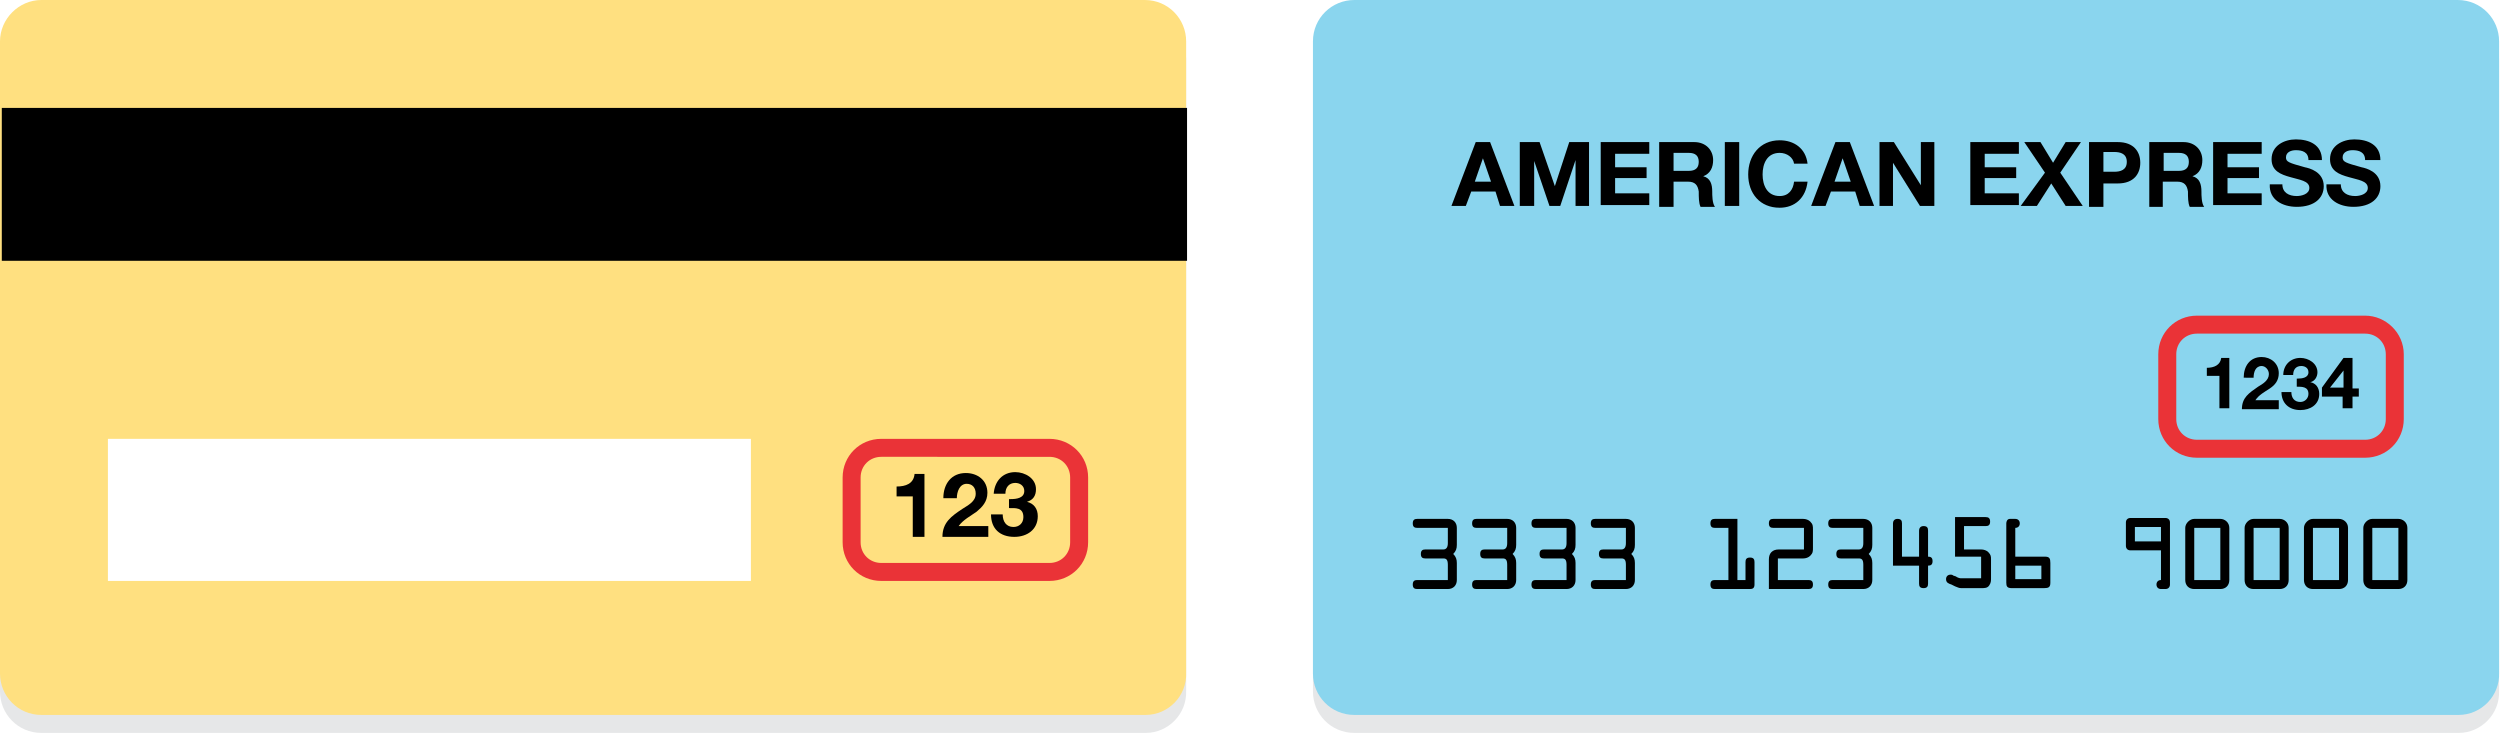
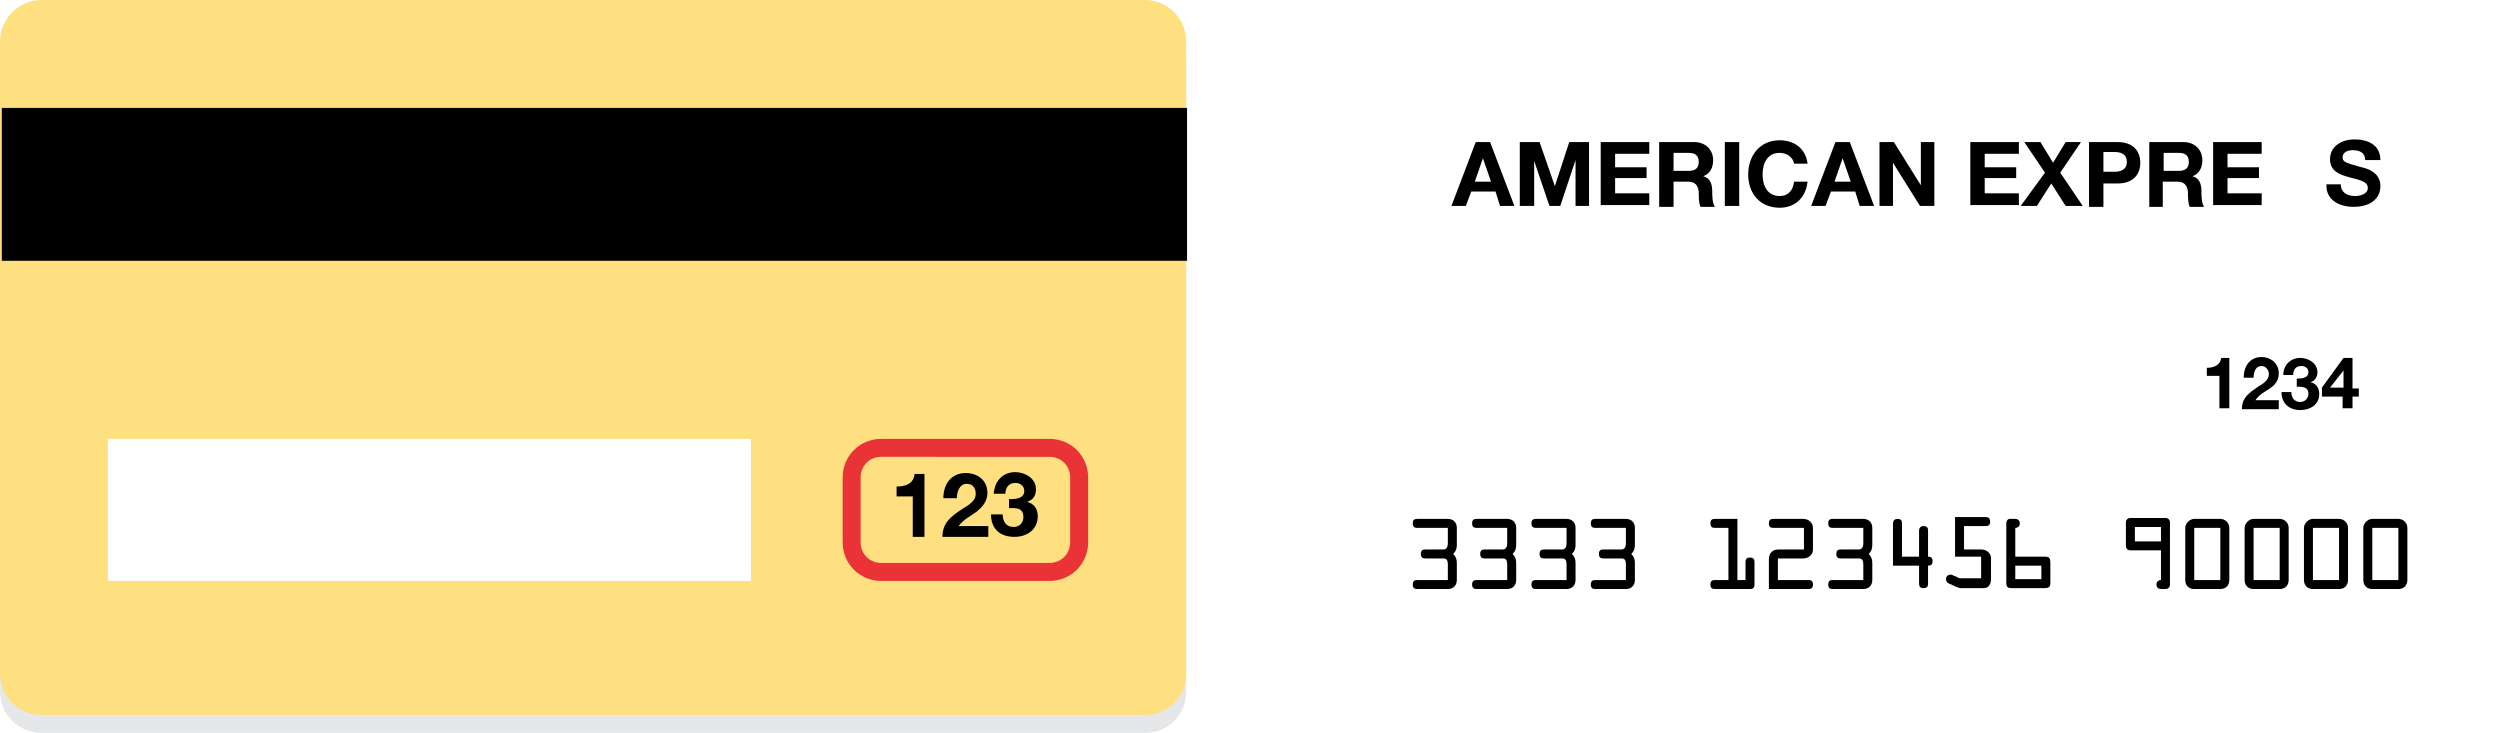
<svg xmlns="http://www.w3.org/2000/svg" version="1.1" id="cvv-demo" x="0px" y="0px" viewBox="0 0 278 81.5" style="enable-background:new 0 0 278 81.5;" xml:space="preserve">
  <style type="text/css">
	#cvv-demo .st0{fill:#E6E7E8;}
	#cvv-demo .st1{fill:#FFE080;}
	#cvv-demo .st2{fill:#FFFFFF;}
	#cvv-demo .st3{fill:#EA3337;}
	#cvv-demo .st4{fill:#8AD5EE;}
</style>
  <path class="st0" d="M127.4,81.5H4.6c-2.6,0-4.6-2.1-4.6-4.6V6.6C0,4.1,2.1,2,4.6,2h122.7c2.6,0,4.6,2.1,4.6,4.6v70.2  C132,79.4,129.9,81.5,127.4,81.5z" />
-   <path class="st0" d="M273.4,81.5H150.6c-2.6,0-4.6-2.1-4.6-4.6V6.6c0-2.6,2.1-4.6,4.6-4.6h122.7c2.6,0,4.6,2.1,4.6,4.6v70.2  C278,79.4,275.9,81.5,273.4,81.5z" />
  <path class="st1" d="M127.4,79.5H4.6c-2.6,0-4.6-2.1-4.6-4.6V4.6C0,2.1,2.1,0,4.6,0h122.7c2.6,0,4.6,2.1,4.6,4.6v70.2  C132,77.4,129.9,79.5,127.4,79.5z" />
  <rect x="0.2" y="12" width="131.8" height="17" />
  <rect x="12" y="48.8" class="st2" width="71.5" height="15.8" />
  <g>
    <path class="st3" d="M116.7,50.8c1.3,0,2.3,1,2.3,2.3v7.2c0,1.3-1,2.3-2.3,2.3H98c-1.3,0-2.3-1-2.3-2.3v-7.2c0-1.3,1-2.3,2.3-2.3   H116.7 M116.7,48.8H98c-2.4,0-4.3,1.9-4.3,4.3v7.2c0,2.4,1.9,4.3,4.3,4.3h18.7c2.4,0,4.3-1.9,4.3-4.3v-7.2   C121,50.7,119.1,48.8,116.7,48.8L116.7,48.8z" />
  </g>
  <g>
    <path d="M102.9,59.7h-1.4v-4.5h-1.8v-1.1c1,0,1.9-0.3,2-1.4h1.1V59.7z" />
    <path d="M104.9,55.4c0-1.6,0.9-2.8,2.5-2.8c1.3,0,2.4,0.8,2.4,2.2c0,1-0.6,1.6-1.2,2.1c-0.7,0.5-1.5,0.9-2,1.6h3.3v1.2h-5.1   c0-1.6,1-2.3,2.2-3.1c0.6-0.4,1.5-0.8,1.5-1.7c0-0.7-0.4-1.1-1-1.1c-0.8,0-1.1,0.9-1.1,1.6H104.9z" />
    <path d="M112.4,55.5c0.6,0,1.5-0.1,1.5-0.9c0-0.6-0.5-0.9-1-0.9c-0.7,0-1.1,0.5-1.1,1.2h-1.3c0.1-1.4,1-2.4,2.4-2.4   c1.1,0,2.3,0.7,2.3,1.9c0,0.7-0.3,1.2-1,1.4v0c0.8,0.2,1.2,0.8,1.2,1.6c0,1.5-1.2,2.3-2.6,2.3c-1.6,0-2.6-0.9-2.6-2.5h1.3   c0,0.8,0.4,1.4,1.2,1.4c0.6,0,1.1-0.4,1.1-1.1c0-1.1-0.9-1-1.6-1V55.5z" />
  </g>
-   <path class="st4" d="M273.4,79.5H150.6c-2.6,0-4.6-2.1-4.6-4.6V4.6c0-2.6,2.1-4.6,4.6-4.6h122.7c2.6,0,4.6,2.1,4.6,4.6v70.2  C278,77.4,275.9,79.5,273.4,79.5z" />
  <g>
-     <path class="st3" d="M263,37.1c1.3,0,2.3,1,2.3,2.3v7.2c0,1.3-1,2.3-2.3,2.3h-18.7c-1.3,0-2.3-1-2.3-2.3v-7.2c0-1.3,1-2.3,2.3-2.3   H263 M263,35.1h-18.7c-2.4,0-4.3,1.9-4.3,4.3v7.2c0,2.4,1.9,4.3,4.3,4.3H263c2.4,0,4.3-1.9,4.3-4.3v-7.2   C267.3,37,265.3,35.1,263,35.1L263,35.1z" />
-   </g>
+     </g>
  <g>
    <path d="M247.9,45.4h-1.1v-3.6h-1.4v-0.9c0.8,0,1.5-0.3,1.6-1.1h0.9V45.4z" />
    <path d="M249.5,42c0-1.3,0.7-2.3,2-2.3c1,0,1.9,0.7,1.9,1.8c0,0.8-0.4,1.3-1,1.7s-1.2,0.7-1.6,1.3h2.6v1h-4.1   c0-1.3,0.8-1.8,1.8-2.5c0.5-0.3,1.2-0.7,1.2-1.4c0-0.5-0.4-0.9-0.8-0.9c-0.7,0-0.9,0.7-0.9,1.3H249.5z" />
    <path d="M255.5,42.1c0.5,0,1.2-0.1,1.2-0.7c0-0.5-0.4-0.7-0.8-0.7c-0.6,0-0.9,0.4-0.9,1h-1.1c0-1.1,0.8-1.9,1.9-1.9   c0.9,0,1.9,0.6,1.9,1.6c0,0.5-0.3,1-0.8,1.1v0c0.6,0.1,1,0.6,1,1.3c0,1.2-1,1.8-2.1,1.8c-1.3,0-2.1-0.8-2.1-2h1.1   c0,0.6,0.3,1.1,1,1.1c0.5,0,0.9-0.4,0.9-0.9c0-0.8-0.7-0.8-1.3-0.8V42.1z" />
    <path d="M260.6,44.1h-2.4v-1l2.4-3.3h1v3.4h0.7v0.9h-0.7v1.3h-1.1V44.1z M260.6,41.2L260.6,41.2l-1.5,1.9h1.5V41.2z" />
  </g>
  <g>
    <path d="M164.1,15.8h1.6l2.7,7.1h-1.6l-0.5-1.6h-2.7l-0.6,1.6h-1.6L164.1,15.8z M164,20.2h1.8l-0.9-2.6h0L164,20.2z" />
    <path d="M169,15.8h2.2l1.7,4.9h0l1.6-4.9h2.2v7.1h-1.5v-5.1h0l-1.7,5.1h-1.2l-1.7-5h0v5H169V15.8z" />
    <path d="M178.1,15.8h5.3v1.3h-3.8v1.5h3.5v1.2h-3.5v1.7h3.8v1.3h-5.4V15.8z" />
    <path d="M184.6,15.8h3.8c1.3,0,2.1,0.9,2.1,2c0,0.8-0.3,1.5-1.1,1.8v0c0.8,0.2,1,0.9,1,1.7c0,0.4,0,1.3,0.3,1.7h-1.6   c-0.2-0.4-0.2-1.1-0.2-1.7c-0.1-0.7-0.4-1.1-1.2-1.1h-1.6v2.8h-1.6V15.8z M186.1,19h1.7c0.7,0,1.1-0.3,1.1-1c0-0.7-0.4-1-1.1-1   h-1.7V19z" />
    <path d="M191.8,15.8h1.6v7.1h-1.6V15.8z" />
    <path d="M199.5,18.2c-0.1-0.7-0.8-1.2-1.6-1.2c-1.4,0-1.9,1.2-1.9,2.4c0,1.2,0.5,2.4,1.9,2.4c1,0,1.5-0.7,1.6-1.6h1.5   c-0.2,1.8-1.4,2.9-3.1,2.9c-2.2,0-3.5-1.6-3.5-3.7c0-2.1,1.3-3.8,3.5-3.8c1.6,0,2.9,0.9,3.1,2.6H199.5z" />
    <path d="M204.1,15.8h1.6l2.7,7.1h-1.6l-0.5-1.6h-2.7l-0.6,1.6h-1.6L204.1,15.8z M204,20.2h1.8l-0.9-2.6h0L204,20.2z" />
    <path d="M209,15.8h1.6l3,4.8h0v-4.8h1.5v7.1h-1.6l-3-4.8h0v4.8H209V15.8z" />
    <path d="M219.2,15.8h5.3v1.3h-3.8v1.5h3.5v1.2h-3.5v1.7h3.8v1.3h-5.4V15.8z" />
    <path d="M227.4,19.2l-2.3-3.4h1.8l1.4,2.3l1.4-2.3h1.7l-2.3,3.4l2.5,3.7h-1.9l-1.6-2.5l-1.6,2.5h-1.8L227.4,19.2z" />
    <path d="M232.3,15.8h3.2c1.8,0,2.5,1.1,2.5,2.3c0,1.2-0.7,2.3-2.5,2.3h-1.6v2.6h-1.6V15.8z M233.9,19.1h1.2c0.7,0,1.4-0.2,1.4-1.1   c0-0.9-0.7-1.1-1.4-1.1h-1.2V19.1z" />
    <path d="M239,15.8h3.8c1.3,0,2.1,0.9,2.1,2c0,0.8-0.3,1.5-1.1,1.8v0c0.8,0.2,1,0.9,1,1.7c0,0.4,0,1.3,0.3,1.7h-1.6   c-0.2-0.4-0.2-1.1-0.2-1.7c-0.1-0.7-0.4-1.1-1.2-1.1h-1.6v2.8H239V15.8z M240.6,19h1.7c0.7,0,1.1-0.3,1.1-1c0-0.7-0.4-1-1.1-1h-1.7   V19z" />
    <path d="M246.2,15.8h5.3v1.3h-3.8v1.5h3.5v1.2h-3.5v1.7h3.8v1.3h-5.4V15.8z" />
-     <path d="M253.8,20.5c0,0.9,0.7,1.3,1.6,1.3c0.5,0,1.4-0.2,1.4-0.9c0-0.8-1.1-0.9-2.1-1.2c-1.1-0.3-2.1-0.7-2.1-2   c0-1.5,1.4-2.2,2.7-2.2c1.5,0,2.9,0.6,2.9,2.3h-1.5c0-0.9-0.7-1.1-1.4-1.1c-0.5,0-1.1,0.2-1.1,0.8c0,0.5,0.3,0.6,2.1,1.1   c0.5,0.1,2.1,0.5,2.1,2.1c0,1.3-1,2.3-3,2.3c-1.6,0-3.1-0.8-3-2.5H253.8z" />
    <path d="M260.3,20.5c0,0.9,0.7,1.3,1.6,1.3c0.5,0,1.4-0.2,1.4-0.9c0-0.8-1.1-0.9-2.1-1.2c-1.1-0.3-2.1-0.7-2.1-2   c0-1.5,1.4-2.2,2.7-2.2c1.5,0,2.9,0.6,2.9,2.3H263c0-0.9-0.7-1.1-1.4-1.1c-0.5,0-1.1,0.2-1.1,0.8c0,0.5,0.3,0.6,2.1,1.1   c0.5,0.1,2.1,0.5,2.1,2.1c0,1.3-1,2.3-3,2.3c-1.6,0-3.1-0.8-3-2.5H260.3z" />
  </g>
  <g>
    <path d="M157.6,58.7c-0.3,0-0.5-0.1-0.5-0.5s0.2-0.5,0.5-0.5h3.4c0.6,0,1,0.4,1,1v1.9c0,0.4-0.1,0.7-0.4,1c0.3,0.3,0.4,0.6,0.4,1   v1.9c0,0.6-0.4,1-1,1h-3.4c-0.3,0-0.5-0.1-0.5-0.5c0-0.4,0.2-0.5,0.5-0.5h3.4v-1.7c0-0.6-0.2-0.7-0.5-0.7h-2   c-0.3,0-0.5-0.1-0.5-0.5s0.2-0.5,0.5-0.5h2c0.3,0,0.5-0.2,0.5-0.7v-1.7H157.6z" />
    <path d="M164.2,58.7c-0.3,0-0.5-0.1-0.5-0.5s0.2-0.5,0.5-0.5h3.4c0.6,0,1,0.4,1,1v1.9c0,0.4-0.1,0.7-0.4,1c0.3,0.3,0.4,0.6,0.4,1   v1.9c0,0.6-0.4,1-1,1h-3.4c-0.3,0-0.5-0.1-0.5-0.5c0-0.4,0.2-0.5,0.5-0.5h3.4v-1.7c0-0.6-0.2-0.7-0.5-0.7h-2   c-0.3,0-0.5-0.1-0.5-0.5s0.2-0.5,0.5-0.5h2c0.3,0,0.5-0.2,0.5-0.7v-1.7H164.2z" />
    <path d="M170.8,58.7c-0.3,0-0.5-0.1-0.5-0.5s0.2-0.5,0.5-0.5h3.4c0.6,0,1,0.4,1,1v1.9c0,0.4-0.1,0.7-0.4,1c0.3,0.3,0.4,0.6,0.4,1   v1.9c0,0.6-0.4,1-1,1h-3.4c-0.3,0-0.5-0.1-0.5-0.5c0-0.4,0.2-0.5,0.5-0.5h3.4v-1.7c0-0.6-0.2-0.7-0.5-0.7h-2   c-0.3,0-0.5-0.1-0.5-0.5s0.2-0.5,0.5-0.5h2c0.3,0,0.5-0.2,0.5-0.7v-1.7H170.8z" />
    <path d="M177.4,58.7c-0.3,0-0.5-0.1-0.5-0.5s0.2-0.5,0.5-0.5h3.4c0.6,0,1,0.4,1,1v1.9c0,0.4-0.1,0.7-0.4,1c0.3,0.3,0.4,0.6,0.4,1   v1.9c0,0.6-0.4,1-1,1h-3.4c-0.3,0-0.5-0.1-0.5-0.5c0-0.4,0.2-0.5,0.5-0.5h3.4v-1.7c0-0.6-0.2-0.7-0.5-0.7h-2   c-0.3,0-0.5-0.1-0.5-0.5s0.2-0.5,0.5-0.5h2c0.3,0,0.5-0.2,0.5-0.7v-1.7H177.4z" />
    <path d="M194.1,64.5v-2c0-0.3,0.1-0.5,0.5-0.5c0.4,0,0.5,0.2,0.5,0.5V65c0,0.4-0.2,0.5-0.5,0.5h-3.9c-0.3,0-0.5-0.1-0.5-0.5   c0-0.4,0.2-0.5,0.5-0.5h1.5v-5.8h-1.5c-0.3,0-0.5-0.1-0.5-0.5s0.2-0.5,0.5-0.5h2.5v6.8H194.1z" />
    <path d="M197.7,64.5h3.4c0.3,0,0.5,0.1,0.5,0.5c0,0.4-0.2,0.5-0.5,0.5h-4.4v-3.3c0-0.7,0.4-1.1,1.1-1.1h2.8v-2.4h-3.4   c-0.3,0-0.5-0.1-0.5-0.5s0.2-0.5,0.5-0.5h3.3c0.3,0,0.6,0.1,0.8,0.3c0.3,0.3,0.3,0.5,0.3,0.9v2c0,0.4,0,0.6-0.3,0.9   c-0.2,0.2-0.5,0.3-0.8,0.3h-2.8V64.5z" />
    <path d="M203.8,58.7c-0.3,0-0.5-0.1-0.5-0.5s0.2-0.5,0.5-0.5h3.4c0.6,0,1,0.4,1,1v1.9c0,0.4-0.1,0.7-0.4,1c0.3,0.3,0.4,0.6,0.4,1   v1.9c0,0.6-0.4,1-1,1h-3.4c-0.3,0-0.5-0.1-0.5-0.5c0-0.4,0.2-0.5,0.5-0.5h3.4v-1.7c0-0.6-0.2-0.7-0.5-0.7h-2   c-0.3,0-0.5-0.1-0.5-0.5s0.2-0.5,0.5-0.5h2c0.3,0,0.5-0.2,0.5-0.7v-1.7H203.8z" />
    <path d="M213.4,61.9V59c0-0.2,0.1-0.5,0.5-0.5c0.4,0,0.5,0.2,0.5,0.5v2.9c0.3,0,0.5,0.1,0.5,0.5c0,0.4-0.2,0.5-0.5,0.5v2   c0,0.3-0.1,0.5-0.5,0.5c-0.4,0-0.5-0.2-0.5-0.5v-2h-2.9v-4.7c0-0.2,0.1-0.5,0.5-0.5s0.5,0.2,0.5,0.5v3.7H213.4z" />
    <path d="M218.5,61.1h1.8c0.3,0,0.6,0.1,0.8,0.3c0.3,0.3,0.3,0.5,0.3,0.8v2.1c0,0.3,0,0.5-0.2,0.8c-0.2,0.3-0.5,0.3-0.9,0.3h-2.2   c-0.3,0-0.4-0.1-0.7-0.2l-0.4-0.2c-0.3-0.1-0.6-0.2-0.6-0.6c0-0.3,0.2-0.5,0.5-0.5c0.1,0,0.2,0,0.3,0.1l0.3,0.1   c0.1,0.1,0.4,0.2,0.5,0.2h2.3v-2.4h-2.9v-4.4h3.4c0.3,0,0.5,0.1,0.5,0.5s-0.2,0.5-0.5,0.5h-2.4V61.1z" />
    <path d="M224.1,61.9h3.3c0.5,0,0.6,0.2,0.6,0.7v2.2c0,0.5-0.2,0.6-0.7,0.6h-3.6c-0.5,0-0.6-0.2-0.6-0.6v-6.6c0-0.2,0.1-0.5,0.4-0.5   h0.6c0.3,0,0.5,0.2,0.5,0.5c0,0.3-0.2,0.5-0.5,0.5V61.9z M224.1,62.9v1.5h2.9v-1.5H224.1z" />
    <path d="M240.3,61.2h-3.4c-0.3,0-0.5-0.2-0.5-0.5v-2.6c0-0.3,0.2-0.5,0.5-0.5h3.9c0.3,0,0.5,0.2,0.5,0.5V65c0,0.3-0.2,0.5-0.5,0.5   h-0.5c-0.3,0-0.5-0.2-0.5-0.5c0-0.3,0.2-0.5,0.5-0.5V61.2z M240.3,60.2v-1.6h-2.9v1.6H240.3z" />
    <path d="M246.9,57.7c0.5,0,1,0.4,1,1v5.8c0,0.6-0.4,1-1,1h-2.9c-0.6,0-1-0.4-1-1v-5.8c0-0.5,0.5-1,1-1H246.9z M246.9,64.5v-5.8   h-2.9v5.8H246.9z" />
    <path d="M253.5,57.7c0.5,0,1,0.4,1,1v5.8c0,0.6-0.4,1-1,1h-2.9c-0.6,0-1-0.4-1-1v-5.8c0-0.5,0.5-1,1-1H253.5z M253.5,64.5v-5.8   h-2.9v5.8H253.5z" />
    <path d="M260.1,57.7c0.5,0,1,0.4,1,1v5.8c0,0.6-0.4,1-1,1h-2.9c-0.6,0-1-0.4-1-1v-5.8c0-0.5,0.5-1,1-1H260.1z M260.1,64.5v-5.8   h-2.9v5.8H260.1z" />
    <path d="M266.7,57.7c0.5,0,1,0.4,1,1v5.8c0,0.6-0.4,1-1,1h-2.9c-0.6,0-1-0.4-1-1v-5.8c0-0.5,0.5-1,1-1H266.7z M266.7,64.5v-5.8   h-2.9v5.8H266.7z" />
  </g>
</svg>